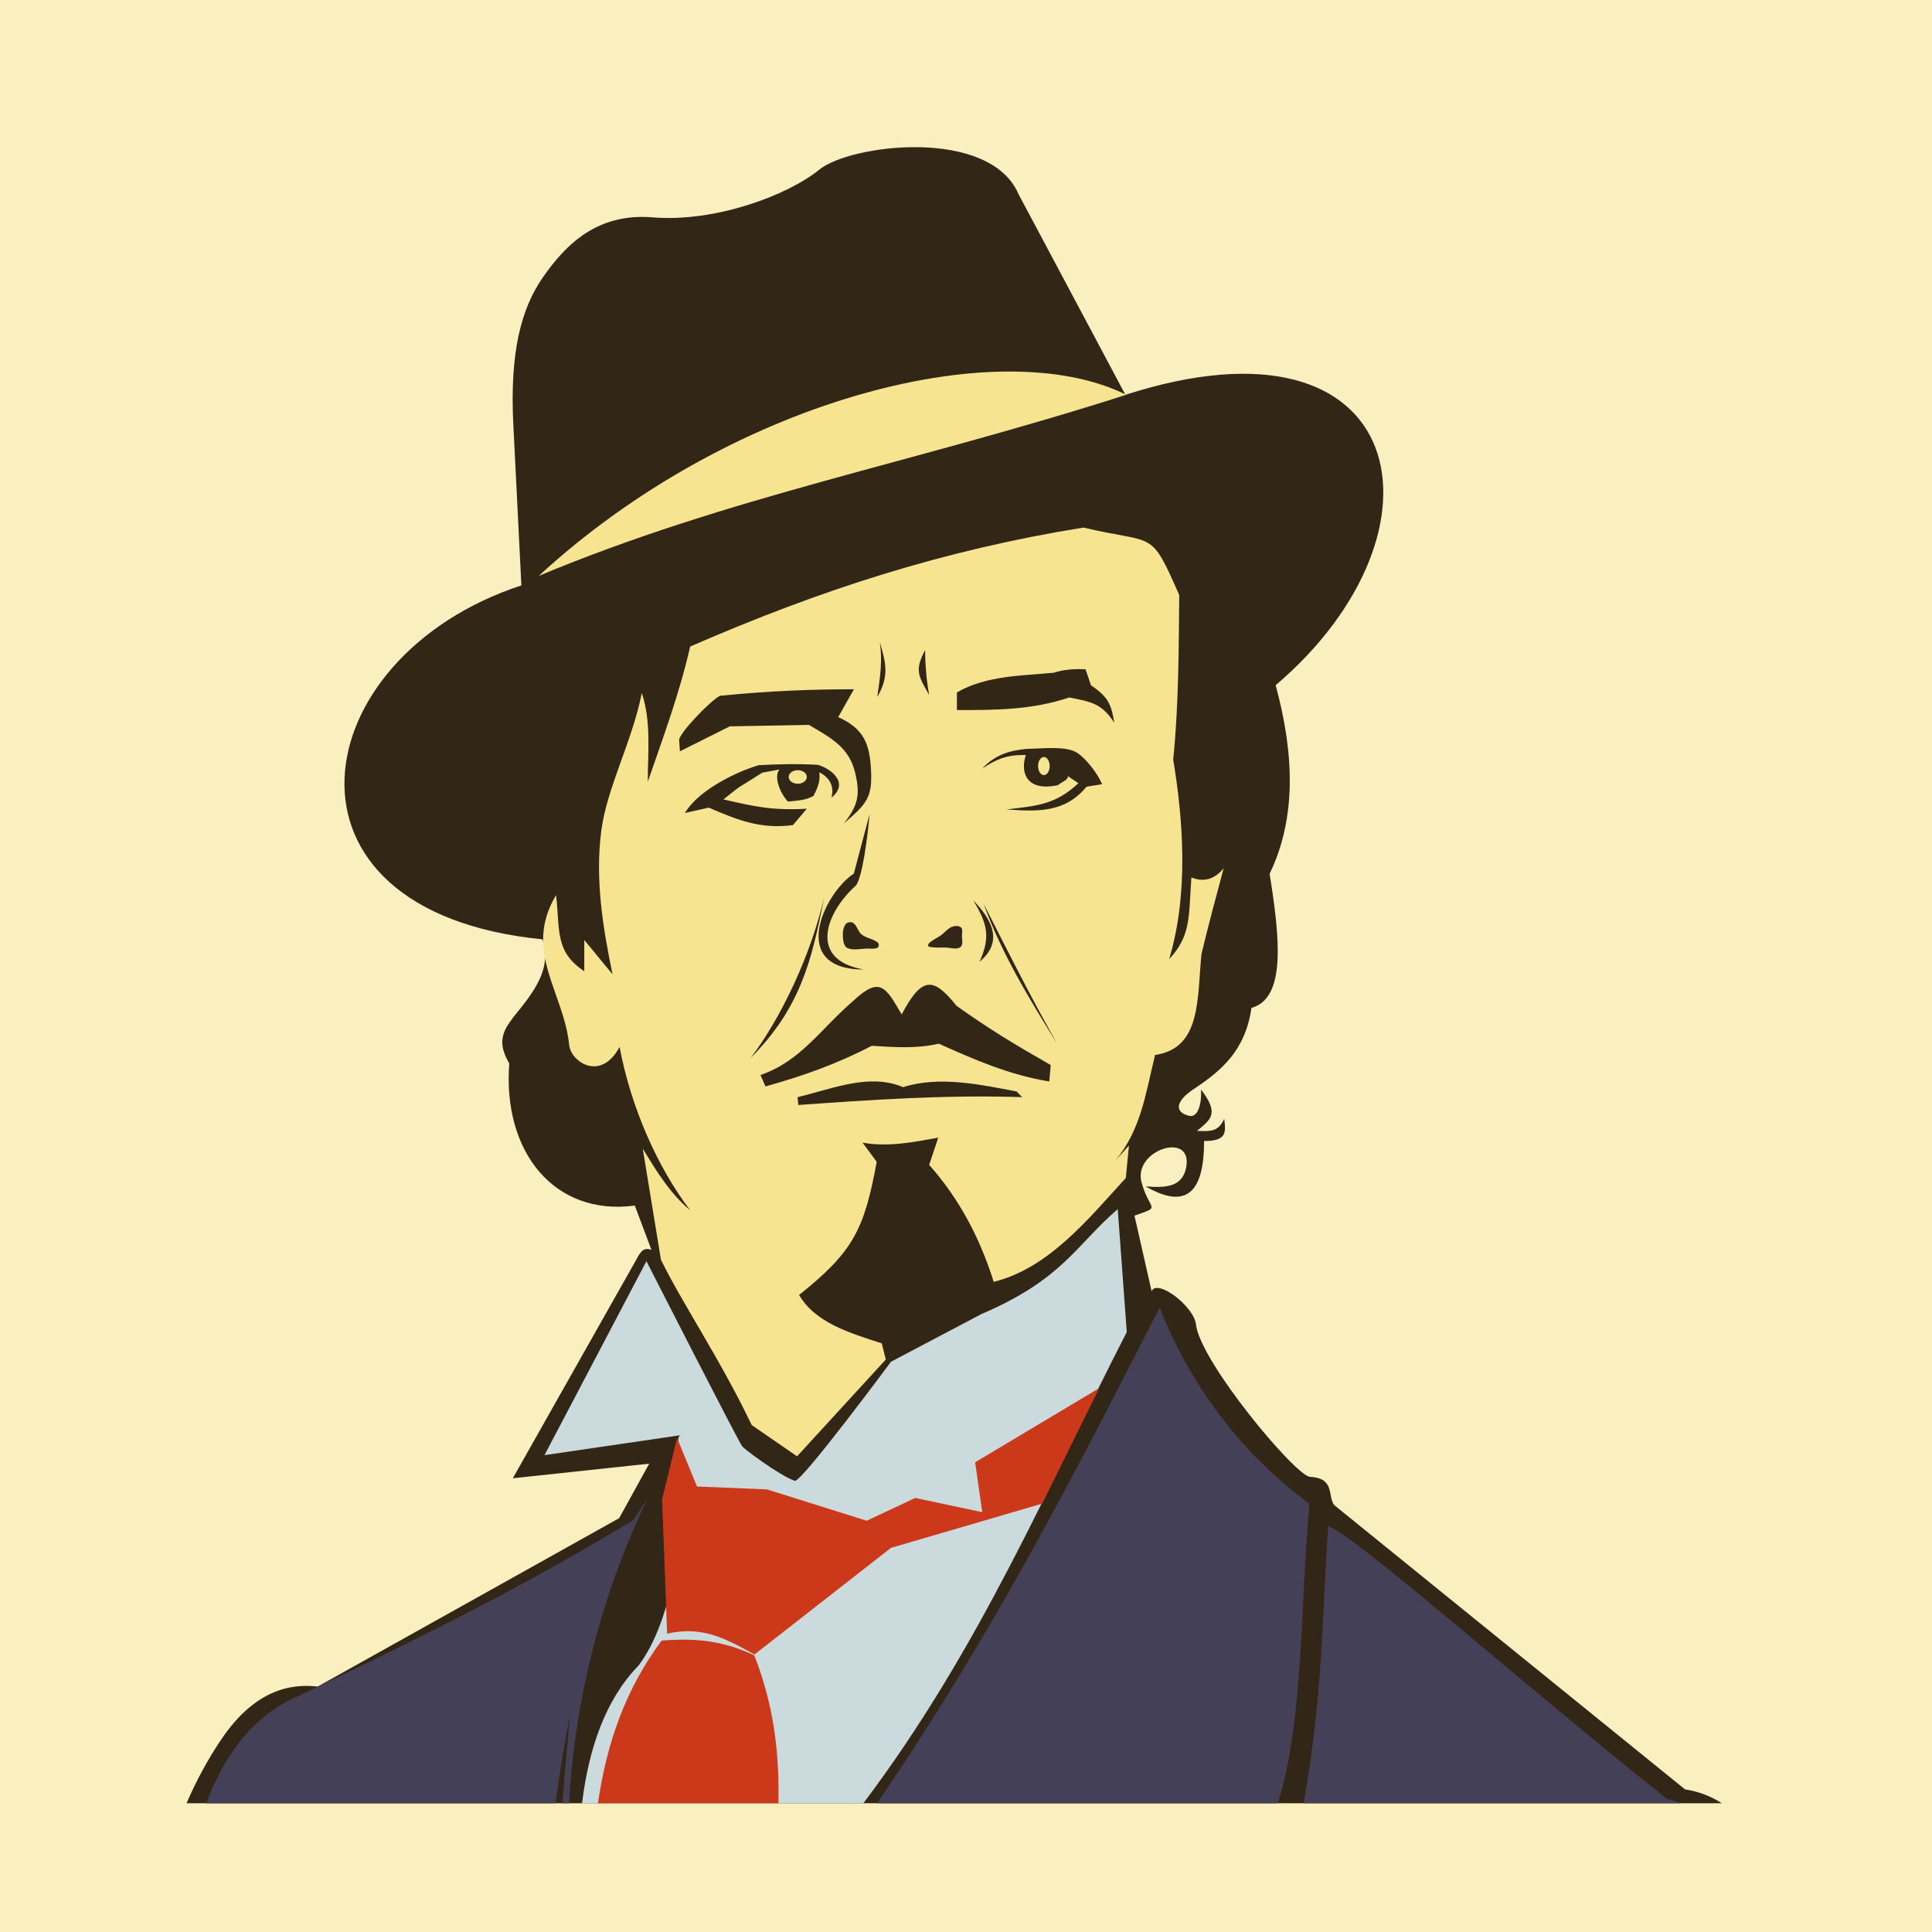
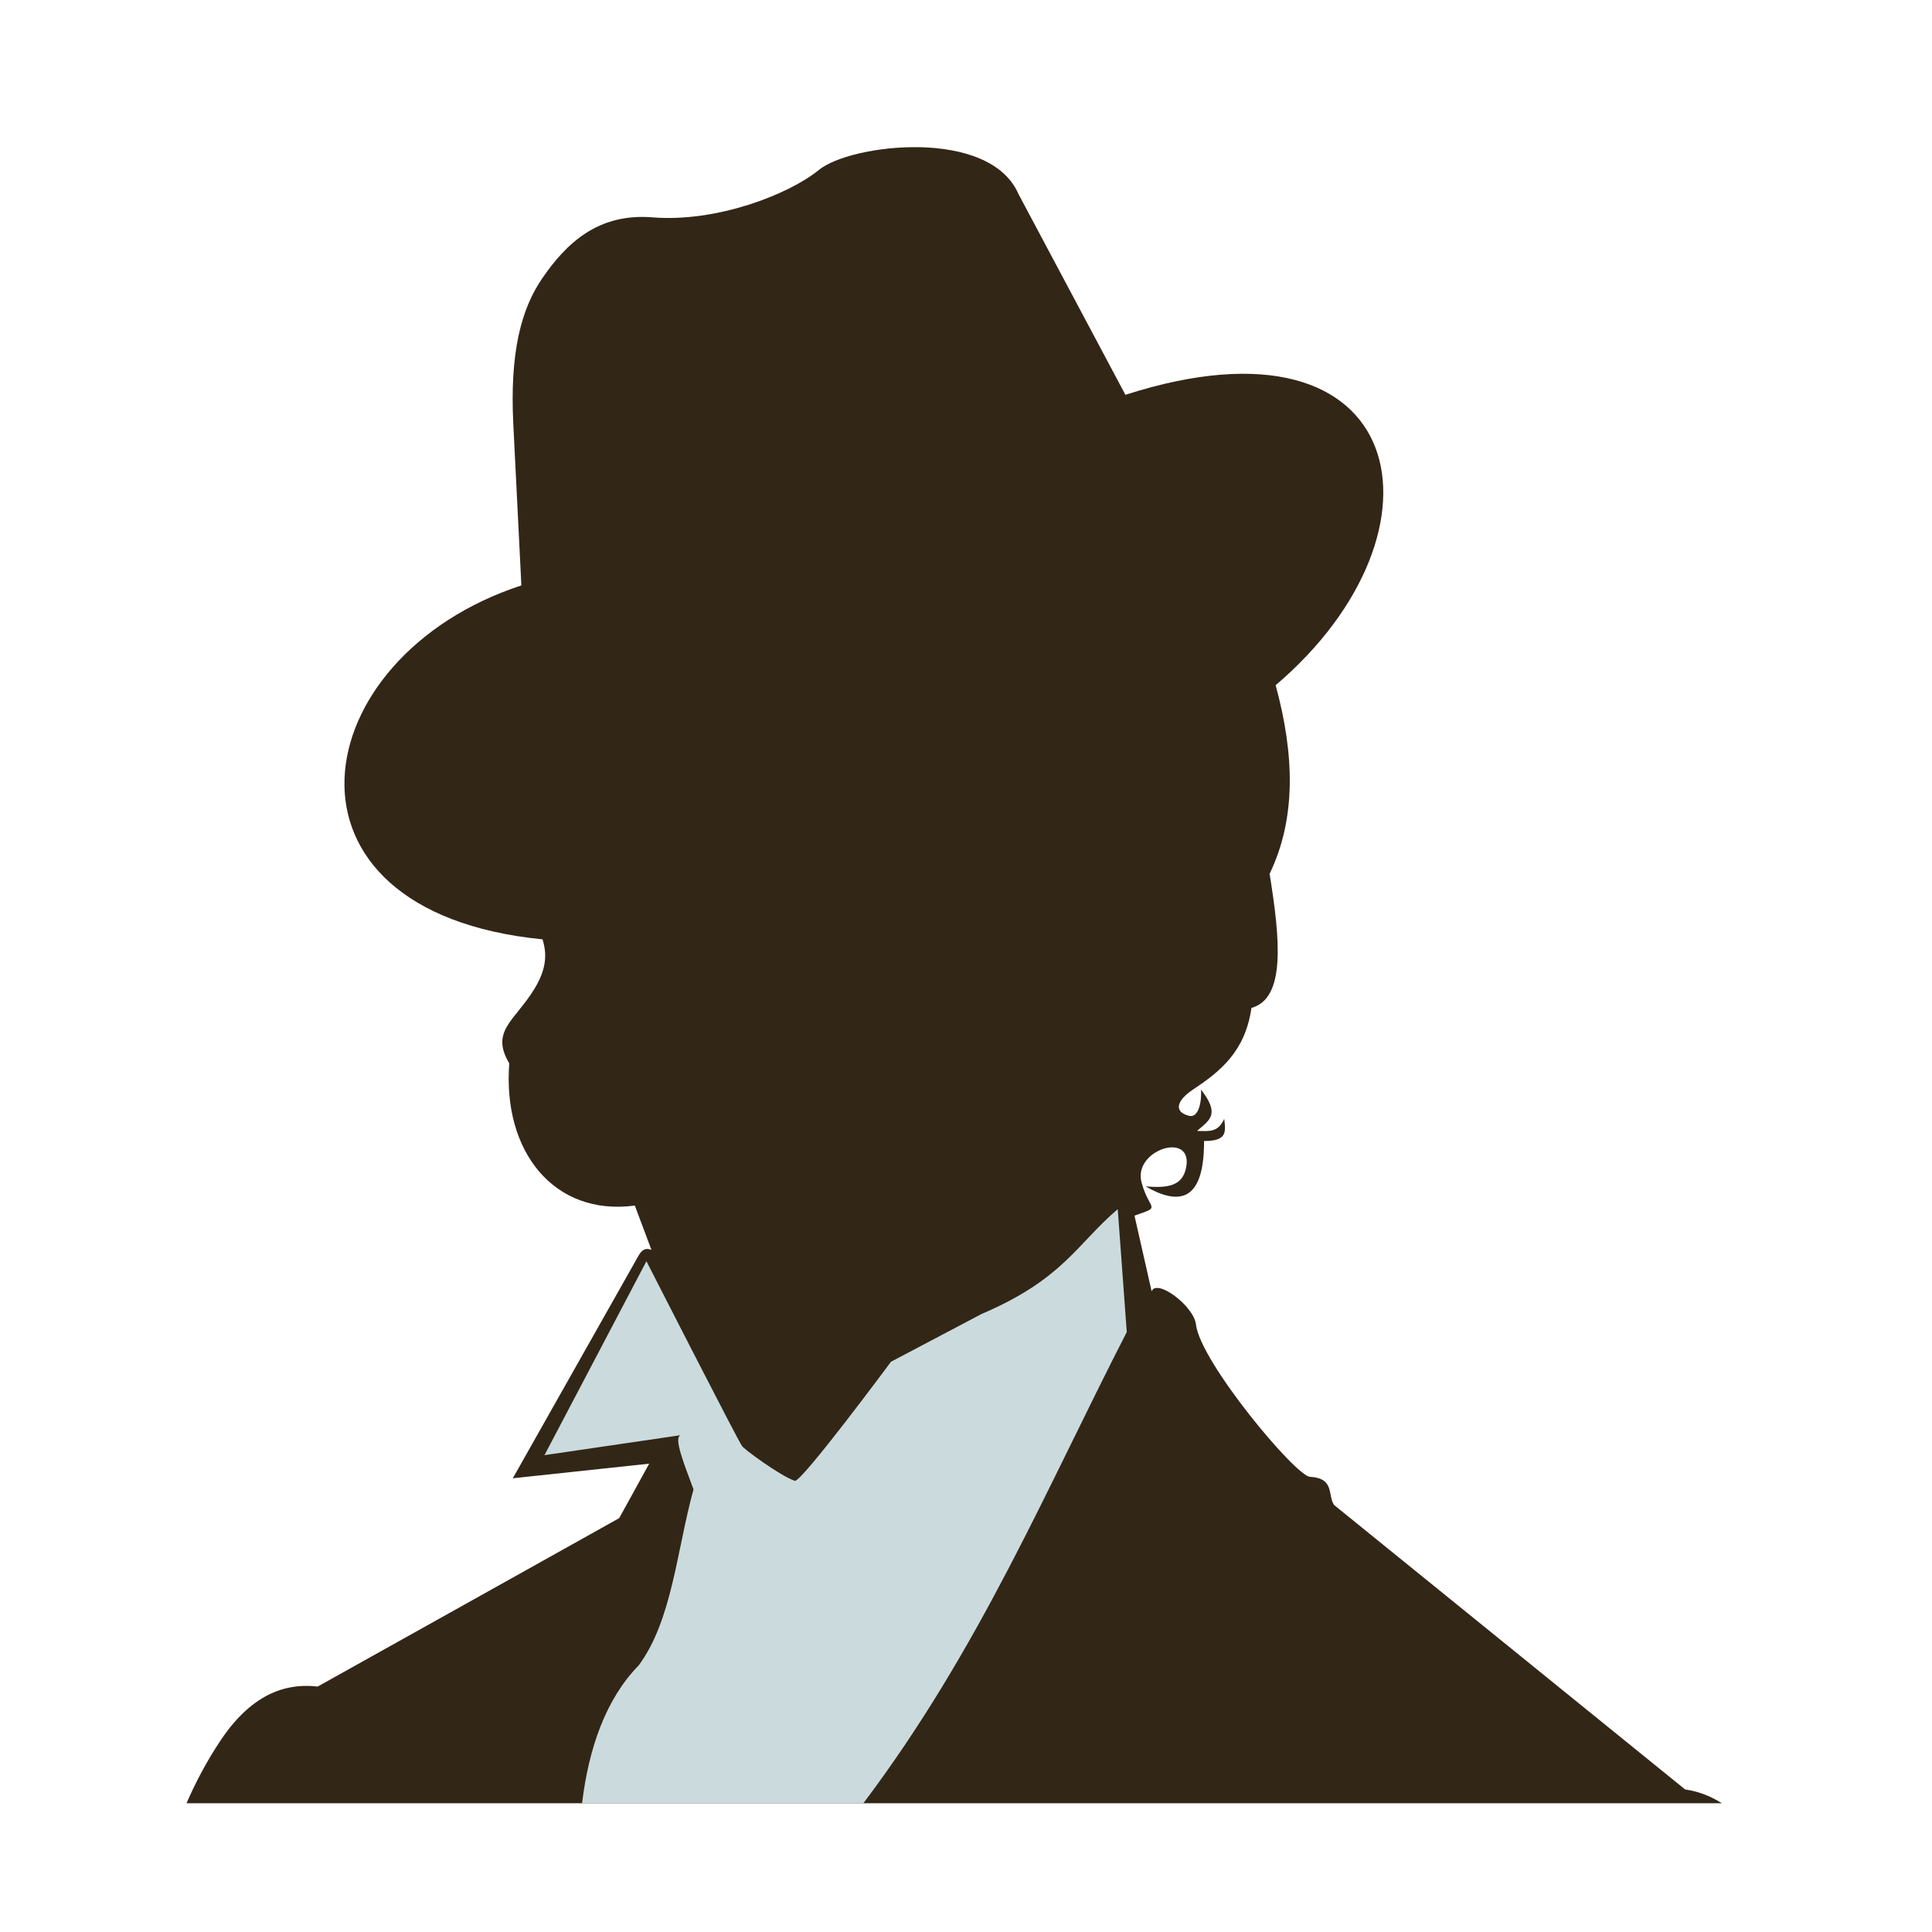
<svg xmlns="http://www.w3.org/2000/svg" xmlns:ns1="http://sodipodi.sourceforge.net/DTD/sodipodi-0.dtd" xmlns:ns2="http://www.inkscape.org/namespaces/inkscape" width="520" height="520" viewBox="0 0 137.583 137.583" version="1.1" id="svg8" ns1:docname="Engineer Garin.svg" ns2:version="0.92.4 (5da689c313, 2019-01-14)">
  <defs id="defs2" />
  <ns1:namedview id="base" pagecolor="#ffffff" bordercolor="#666666" borderopacity="1.0" ns2:pageopacity="0.0" ns2:pageshadow="2" ns2:zoom="0.53482455" ns2:cx="318.58509" ns2:cy="65.27686" ns2:document-units="px" ns2:current-layer="layer1" showgrid="false" ns2:pagecheckerboard="true" units="px" ns2:showpageshadow="false" ns2:window-width="1920" ns2:window-height="1018" ns2:window-x="1016" ns2:window-y="-8" ns2:window-maximized="1" fit-margin-top="0" fit-margin-left="0" fit-margin-right="0" fit-margin-bottom="0" />
  <g ns2:label="Layer 1" ns2:groupmode="layer" id="layer1" transform="translate(1.346,-18.176)">
-     <rect style="fill:#faefbe;fill-opacity:1;stroke:none;stroke-width:0.471;stroke-linecap:round;stroke-linejoin:round" x="-1.346" y="18.176" width="137.583" height="137.583" rx="0" id="rect1240" ns2:export-xdpi="96" ns2:export-ydpi="96" ry="0" />
    <g transform="matrix(0.282,0,0,0.282,805.381,-610.135)" id="g2541-7" ns2:export-xdpi="96" ns2:export-ydpi="96">
      <path style="opacity:1;vector-effect:none;fill:#322617;fill-opacity:1;fill-rule:nonzero;stroke:none;stroke-width:0.419;stroke-linecap:round;stroke-linejoin:round;stroke-miterlimit:4;stroke-dasharray:none;stroke-dashoffset:0;stroke-opacity:1;paint-order:stroke fill markers" d="m 4125.574,1777.279 c -4.773,-0.109 -9.591,1.093 -11.393,2.564 -3.39,2.77 -11.544,5.933 -18.766,5.346 -6.217,-0.506 -9.777,3.036 -12.396,6.824 -2.425,3.507 -3.701,8.438 -3.299,16.49 l 0.91,18.197 c -24.606,8.072 -29.38,36.79 2.389,39.92 0.412,1.381 0.616,3.067 -0.91,5.572 -2.217,3.639 -5.021,4.744 -2.844,8.418 -0.767,9.973 5.075,17.253 14.16,16.035 l 1.877,5.004 c -0.772,-0.33 -1.175,0.145 -1.478,0.684 l -14.16,25.07 15.383,-1.647 -3.385,6.144 c -11.299,6.311 -19.125,10.694 -34.006,18.994 -3.093,-0.356 -7.137,0.387 -10.918,6.027 -1.557,2.323 -2.823,4.708 -3.875,7.135 h 173.162 c -1.091,-0.691 -2.372,-1.289 -4.148,-1.562 l -39.578,-32.072 c -0.768,-1.062 0.121,-3.025 -2.73,-3.184 -1.623,-0.09 -12.375,-12.968 -12.852,-17.174 -0.237,-2.092 -4.419,-5.215 -5.004,-3.752 l -1.934,-8.531 c 3.15,-1.102 1.688,-0.465 0.797,-3.752 -0.996,-3.675 5.883,-5.865 5.023,-1.641 -0.436,2.143 -2.228,2.281 -4.568,2.096 3.722,2.142 6.614,1.81 6.596,-5.119 2.598,0 2.453,-0.991 2.275,-2.502 -0.711,1.564 -1.667,1.385 -3.072,1.365 1.448,-1.249 2.626,-1.857 0.455,-4.664 0.086,1.286 -0.235,3.246 -1.363,2.957 -1.788,-0.458 -1.348,-1.759 0.455,-2.957 3.03,-2.014 5.883,-4.249 6.596,-9.211 3.897,-1.072 3.228,-7.784 2.047,-15.127 3.03,-6.265 2.799,-13.489 0.682,-21.268 20.491,-17.455 15.169,-43.069 -16.945,-32.754 l -12.055,-22.633 c -1.624,-3.767 -6.354,-5.186 -11.127,-5.295 z" transform="matrix(2.239,0,0,2.239,-11865.605,-1714.098)" id="path1715-4" ns2:connector-curvature="0" />
-       <path style="opacity:1;vector-effect:none;fill:#444057;fill-opacity:1;fill-rule:nonzero;stroke:none;stroke-width:0.419;stroke-linecap:round;stroke-linejoin:round;stroke-miterlimit:4;stroke-dasharray:none;stroke-dashoffset:0;stroke-opacity:1;paint-order:stroke fill markers" d="m 4152.623,1908.133 c -9.249,18.069 -18.34,36.072 -31.873,55.926 h 45.201 c 2.921,-9.274 2.519,-22.345 3.562,-33.764 -5.181,-3.827 -12.457,-10.823 -16.891,-22.162 z m -57.775,21.609 -1.592,2.389 c -11.355,6.796 -19.855,11.3 -39.125,20.471 -4.348,2.368 -7.144,6.434 -9.043,11.457 h 39.4 c 0.436,-3.389 0.977,-6.729 1.643,-9.99 -0.304,3.144 -0.596,6.516 -0.875,9.99 h 0.754 c 0.73,-13.458 4.555,-25.575 8.838,-34.316 z m 76.769,3.07 c -0.658,10.043 -0.583,19.037 -2.758,31.246 h 42.51 c -0.489,-0.196 -0.995,-0.371 -1.537,-0.5 -15.495,-12.265 -35.321,-29.901 -38.215,-30.746 z" transform="matrix(2.239,0,0,2.239,-11865.605,-1714.098)" id="path1717-2" ns2:connector-curvature="0" />
      <path style="opacity:1;vector-effect:none;fill:#cbdbdd;fill-opacity:1;fill-rule:nonzero;stroke:none;stroke-width:0.419;stroke-linecap:round;stroke-linejoin:round;stroke-miterlimit:4;stroke-dasharray:none;stroke-dashoffset:0;stroke-opacity:1;paint-order:stroke fill markers" d="m 4147.893,1897.051 c -4.63,3.941 -6.132,7.882 -15.359,11.822 l -10.215,5.387 c 0,0 -10.132,13.671 -10.855,13.43 -1.633,-0.544 -5.942,-3.722 -5.951,-3.939 -0.322,-0.322 -10.777,-20.83 -10.777,-20.83 l -11.5,21.875 15.361,-2.252 c -0.852,0.258 0.45,3.39 1.447,6.113 -1.873,6.793 -2.408,14.791 -6.193,19.863 -3.733,3.812 -5.64,9.422 -6.375,15.539 h 31.723 c 13.134,-17.424 20.63,-35.475 29.711,-53.147 z" transform="matrix(2.239,0,0,2.239,-11865.605,-1714.098)" id="path1719-1" ns2:connector-curvature="0" />
-       <path style="opacity:1;vector-effect:none;fill:#cc391a;fill-opacity:1;fill-rule:nonzero;stroke:none;stroke-width:0.419;stroke-linecap:round;stroke-linejoin:round;stroke-miterlimit:4;stroke-dasharray:none;stroke-dashoffset:0;stroke-opacity:1;paint-order:stroke fill markers" d="m 4145.801,1917.236 -13.992,8.363 0.805,5.629 -7.561,-1.607 -5.469,2.572 -11.258,-3.537 -7.883,-0.322 -2.25,-5.469 -1.69,6.916 0.562,15.119 c -0.01,0.011 -0.015,0.023 -0.023,0.033 3.699,-0.824 6.102,0.221 9.881,2.344 l 15.395,-12.027 17.051,-4.986 z m -47.293,28.373 c -0.656,0.01 -1.34,0.045 -2.061,0.103 -4.064,5.469 -6.178,11.489 -7.18,18.346 h 20.354 c 0.103,-5.286 -0.393,-10.735 -2.719,-16.684 -2.783,-1.293 -5.275,-1.815 -8.395,-1.766 z" transform="matrix(2.239,0,0,2.239,-11865.605,-1714.098)" id="path1721-6" ns2:connector-curvature="0" />
-       <path ns1:nodetypes="ccc" ns2:connector-curvature="0" id="path1723-7" d="m -2724.69,2373.48 c 47.664,-43.859 115.498,-61.957 148.376,-45.737 -54.506,17.457 -99.733,25.469 -148.376,45.737 z" style="opacity:1;vector-effect:none;fill:#f7e490;fill-opacity:1;fill-rule:nonzero;stroke:none;stroke-width:0.938;stroke-linecap:round;stroke-linejoin:round;stroke-miterlimit:4;stroke-dasharray:none;stroke-dashoffset:0;stroke-opacity:1;paint-order:stroke fill markers" />
-       <path style="opacity:1;vector-effect:none;fill:#f7e490;fill-opacity:1;fill-rule:nonzero;stroke:none;stroke-width:0.938;stroke-linecap:round;stroke-linejoin:round;stroke-miterlimit:4;stroke-dasharray:none;stroke-dashoffset:0;stroke-opacity:1;paint-order:stroke fill markers" d="m -2587.131,2361.274 c -35.537,5.741 -66.476,15.748 -99.317,30.049 -2.643,11.662 -6.792,22.847 -10.695,34.123 -0.01,-7.667 0.901,-15.127 -1.527,-22.41 -2.284,11.94 -8.806,23.89 -10.217,34.757 -1.608,12.383 0.404,24.536 2.831,36.292 l -7.13,-8.657 v 7.894 c -7.576,-5.008 -6.08,-10.601 -7.13,-19.226 -8.421,14.094 1.964,24.482 3.311,37.817 0.437,4.323 8.007,9.395 12.733,0.509 2.815,15.114 9.532,30.362 17.825,41.254 -5.211,-4.355 -8.458,-9.851 -11.968,-15.533 l 4.583,28.011 c 5.121,10.572 15.097,25.337 22.92,41.763 l 11.459,7.896 22.41,-24.448 -1.018,-4.074 c -8.118,-2.64 -16.79,-5.207 -20.883,-12.224 13.852,-11.034 16.452,-16.685 19.609,-33.614 l -3.565,-4.838 c 6.581,1.13 12.652,-0.115 19.1,-1.273 l -2.292,6.876 c 7.696,8.661 12.858,18.593 16.298,29.538 13.964,-3.469 23.958,-15.971 33.36,-26.228 l 0.795,-8.194 -3.567,3.931 c 6.564,-7.749 7.743,-16.883 10.157,-26.805 11.794,-1.678 10.596,-14.5 11.715,-25.466 1.734,-7.25 3.67,-14.446 5.601,-21.645 -2.093,2.425 -4.619,3.693 -8.148,2.291 -0.694,10.068 -0.063,14.629 -5.603,20.627 5.011,-16.835 3.485,-35.416 1.018,-50.422 1.403,-13.805 1.375,-27.652 1.529,-41.508 -7.449,-16.975 -6.001,-12.706 -24.192,-17.062 z m -51.44,28.903 c 1.627,5.489 2.388,8.733 -0.637,13.879 0.692,-4.67 1.394,-9.145 0.637,-13.879 z m 11.459,2.038 c 0.014,3.815 0.326,7.572 1.018,11.332 -2.7,-4.751 -3.762,-6.181 -1.018,-11.332 z m 38.447,4.808 c 0.672,-0.01 1.351,0 2.043,0.029 l 1.401,4.074 c 4.247,2.848 5.132,4.709 5.857,9.423 -3.149,-4.906 -5.939,-5.288 -11.332,-6.367 -9.443,3.166 -18.558,3.184 -28.394,3.184 v -4.457 c 7.388,-4.244 16.14,-4.199 24.446,-4.966 2.018,-0.654 3.964,-0.89 5.978,-0.921 z m -56.435,5.087 -3.961,7.024 c 6.446,2.956 7.923,6.639 8.282,13.325 0.368,6.859 -0.986,8.562 -6.843,13.504 3.615,-4.53 4.119,-7.303 2.882,-12.603 -1.546,-6.626 -6.073,-8.903 -11.704,-12.246 l -19.988,0.361 -12.605,6.303 -0.179,-2.701 c -0.5,-1.601 9.627,-11.844 10.624,-11.345 11.935,-1.204 22.924,-1.621 33.492,-1.621 z m 56.312,16.003 c 2.268,1.454 5.176,5.157 6.367,7.971 l -3.946,0.637 c -5.437,6.612 -12.371,6.3 -20.246,5.729 7.82,-0.864 12.519,-1.277 18.208,-6.621 l -2.673,-1.783 c 0.135,0.934 -1.33,1.359 -2.547,2.292 -8.053,1.686 -9.495,-3.371 -8.053,-7.624 -4.783,-0.077 -7.228,0.951 -11.047,3.421 3.273,-3.419 6.684,-4.52 11.206,-4.966 4.326,-0.075 9.866,-0.805 12.731,0.943 z m -8.338,1.095 c -0.809,-4e-4 -1.464,1.025 -1.465,2.291 -2e-4,1.266 0.656,2.293 1.465,2.292 0.808,0 1.463,-1.027 1.463,-2.292 -5e-4,-1.264 -0.655,-2.289 -1.463,-2.291 z m -64.451,1.818 c 2.497,-0.021 4.964,0.03 7.385,0.172 3.287,0.944 8.023,4.564 3.42,8.282 0.785,-2.918 -0.508,-5.115 -3.062,-6.392 0.282,2.357 -0.45,3.897 -1.439,5.942 -2.024,1.161 -4.217,1.194 -6.484,1.441 -1.957,-2.073 -3.65,-6.205 -2.161,-8.102 l -4.321,0.809 c 0,0 -5.402,3.422 -5.762,3.602 -0.36,0.18 -4.052,3.151 -4.052,3.151 7.125,1.606 12.083,2.894 21.068,2.342 l -3.51,4.14 c -8.204,1.065 -13.96,-1.268 -21.249,-4.411 l -6.032,1.351 c 3.659,-6.104 13.658,-10.618 18.636,-12.065 2.539,-0.147 5.066,-0.241 7.562,-0.262 z m 2.296,1.522 c -1.267,6e-4 -2.294,0.766 -2.294,1.71 0,0.945 1.026,1.711 2.294,1.712 1.269,2e-4 2.297,-0.767 2.296,-1.712 -3e-4,-0.945 -1.028,-1.71 -2.296,-1.71 z m 18.144,11.074 c -0.566,6.5 -1.884,15.93 -3.422,18.007 -7.779,6.981 -12.105,18.867 1.981,21.248 -19.248,0.042 -10.031,-19.338 -2.543,-24.207 z m -11.441,20.856 c -3.232,16.654 -6.186,28.23 -18.589,40.745 7.537,-9.925 15.244,-25.943 18.589,-40.745 z m 37.626,0.954 c 4.675,4.819 7.702,10.421 1.591,15.471 2.792,-6.24 1.984,-9.566 -1.591,-15.471 z m 2.609,0.828 c 6.029,11.889 12.015,23.796 18.591,35.398 -7.066,-11.415 -13.998,-22.676 -18.591,-35.398 z m -33.865,4.677 c 0.138,-0.016 0.276,-0.017 0.408,0 0.177,0.023 0.342,0.077 0.48,0.163 1.03,0.643 1.215,2.172 2.164,2.928 1.188,0.946 2.896,1.081 4.074,2.038 0.329,0.268 0.369,1.062 0,1.272 -0.777,0.444 -1.778,0.24 -2.673,0.255 -1.656,0.027 -3.449,0.535 -4.966,-0.128 -0.853,-0.373 -1.067,-1.618 -1.146,-2.545 -0.099,-1.161 -0.01,-2.469 0.637,-3.439 0.203,-0.304 0.608,-0.495 1.022,-0.544 z m 27.037,0.952 c 0.411,0.01 0.807,0.107 1.099,0.355 0.521,0.443 0.272,1.354 0.255,2.038 -0.025,0.984 0.407,2.337 -0.381,2.928 -0.985,0.739 -2.462,0.148 -3.693,0.128 -1.445,-0.023 -2.934,0.126 -4.329,-0.255 -0.289,-0.079 -0.095,-0.689 0.126,-0.892 0.859,-0.787 1.98,-1.234 2.93,-1.91 0.962,-0.684 1.704,-1.726 2.8,-2.164 0.355,-0.142 0.783,-0.234 1.194,-0.229 z m -6.704,14.844 c 1.971,0.084 4.025,2.014 6.704,5.328 8.476,6.024 14.805,9.823 23.769,14.945 l -0.359,4.142 c -9.957,-1.603 -18.82,-5.459 -27.911,-9.543 -5.669,1.327 -11.197,0.898 -16.926,0.54 -8.593,4.515 -17.516,7.667 -26.83,10.263 l -1.262,-2.88 c 10.242,-3.548 15.05,-11.521 23.547,-18.834 6.62,-6.166 8.074,-3.385 12.107,3.529 2.803,-5.311 4.928,-7.585 7.161,-7.489 z m -14.018,24.412 c 2.457,0.031 4.88,0.443 7.218,1.445 9.111,-2.911 19.391,-0.663 28.63,1.08 l 1.441,1.439 c -19.557,-0.635 -38.423,0.705 -56.541,1.981 l -0.181,-1.981 c 5.8,-1.353 12.179,-3.768 18.378,-3.955 0.352,-0.01 0.704,-0.013 1.055,-0.01 z" id="path1725-7" ns2:connector-curvature="0" ns1:nodetypes="cccccccccccccccccccccccccccccccccccccccccccccccccccccccccccccccccccccccccccccccccccccccccccccccccccccccccccccccccscccccccccsccccccccsccccccccccccccccccccc" />
    </g>
  </g>
</svg>